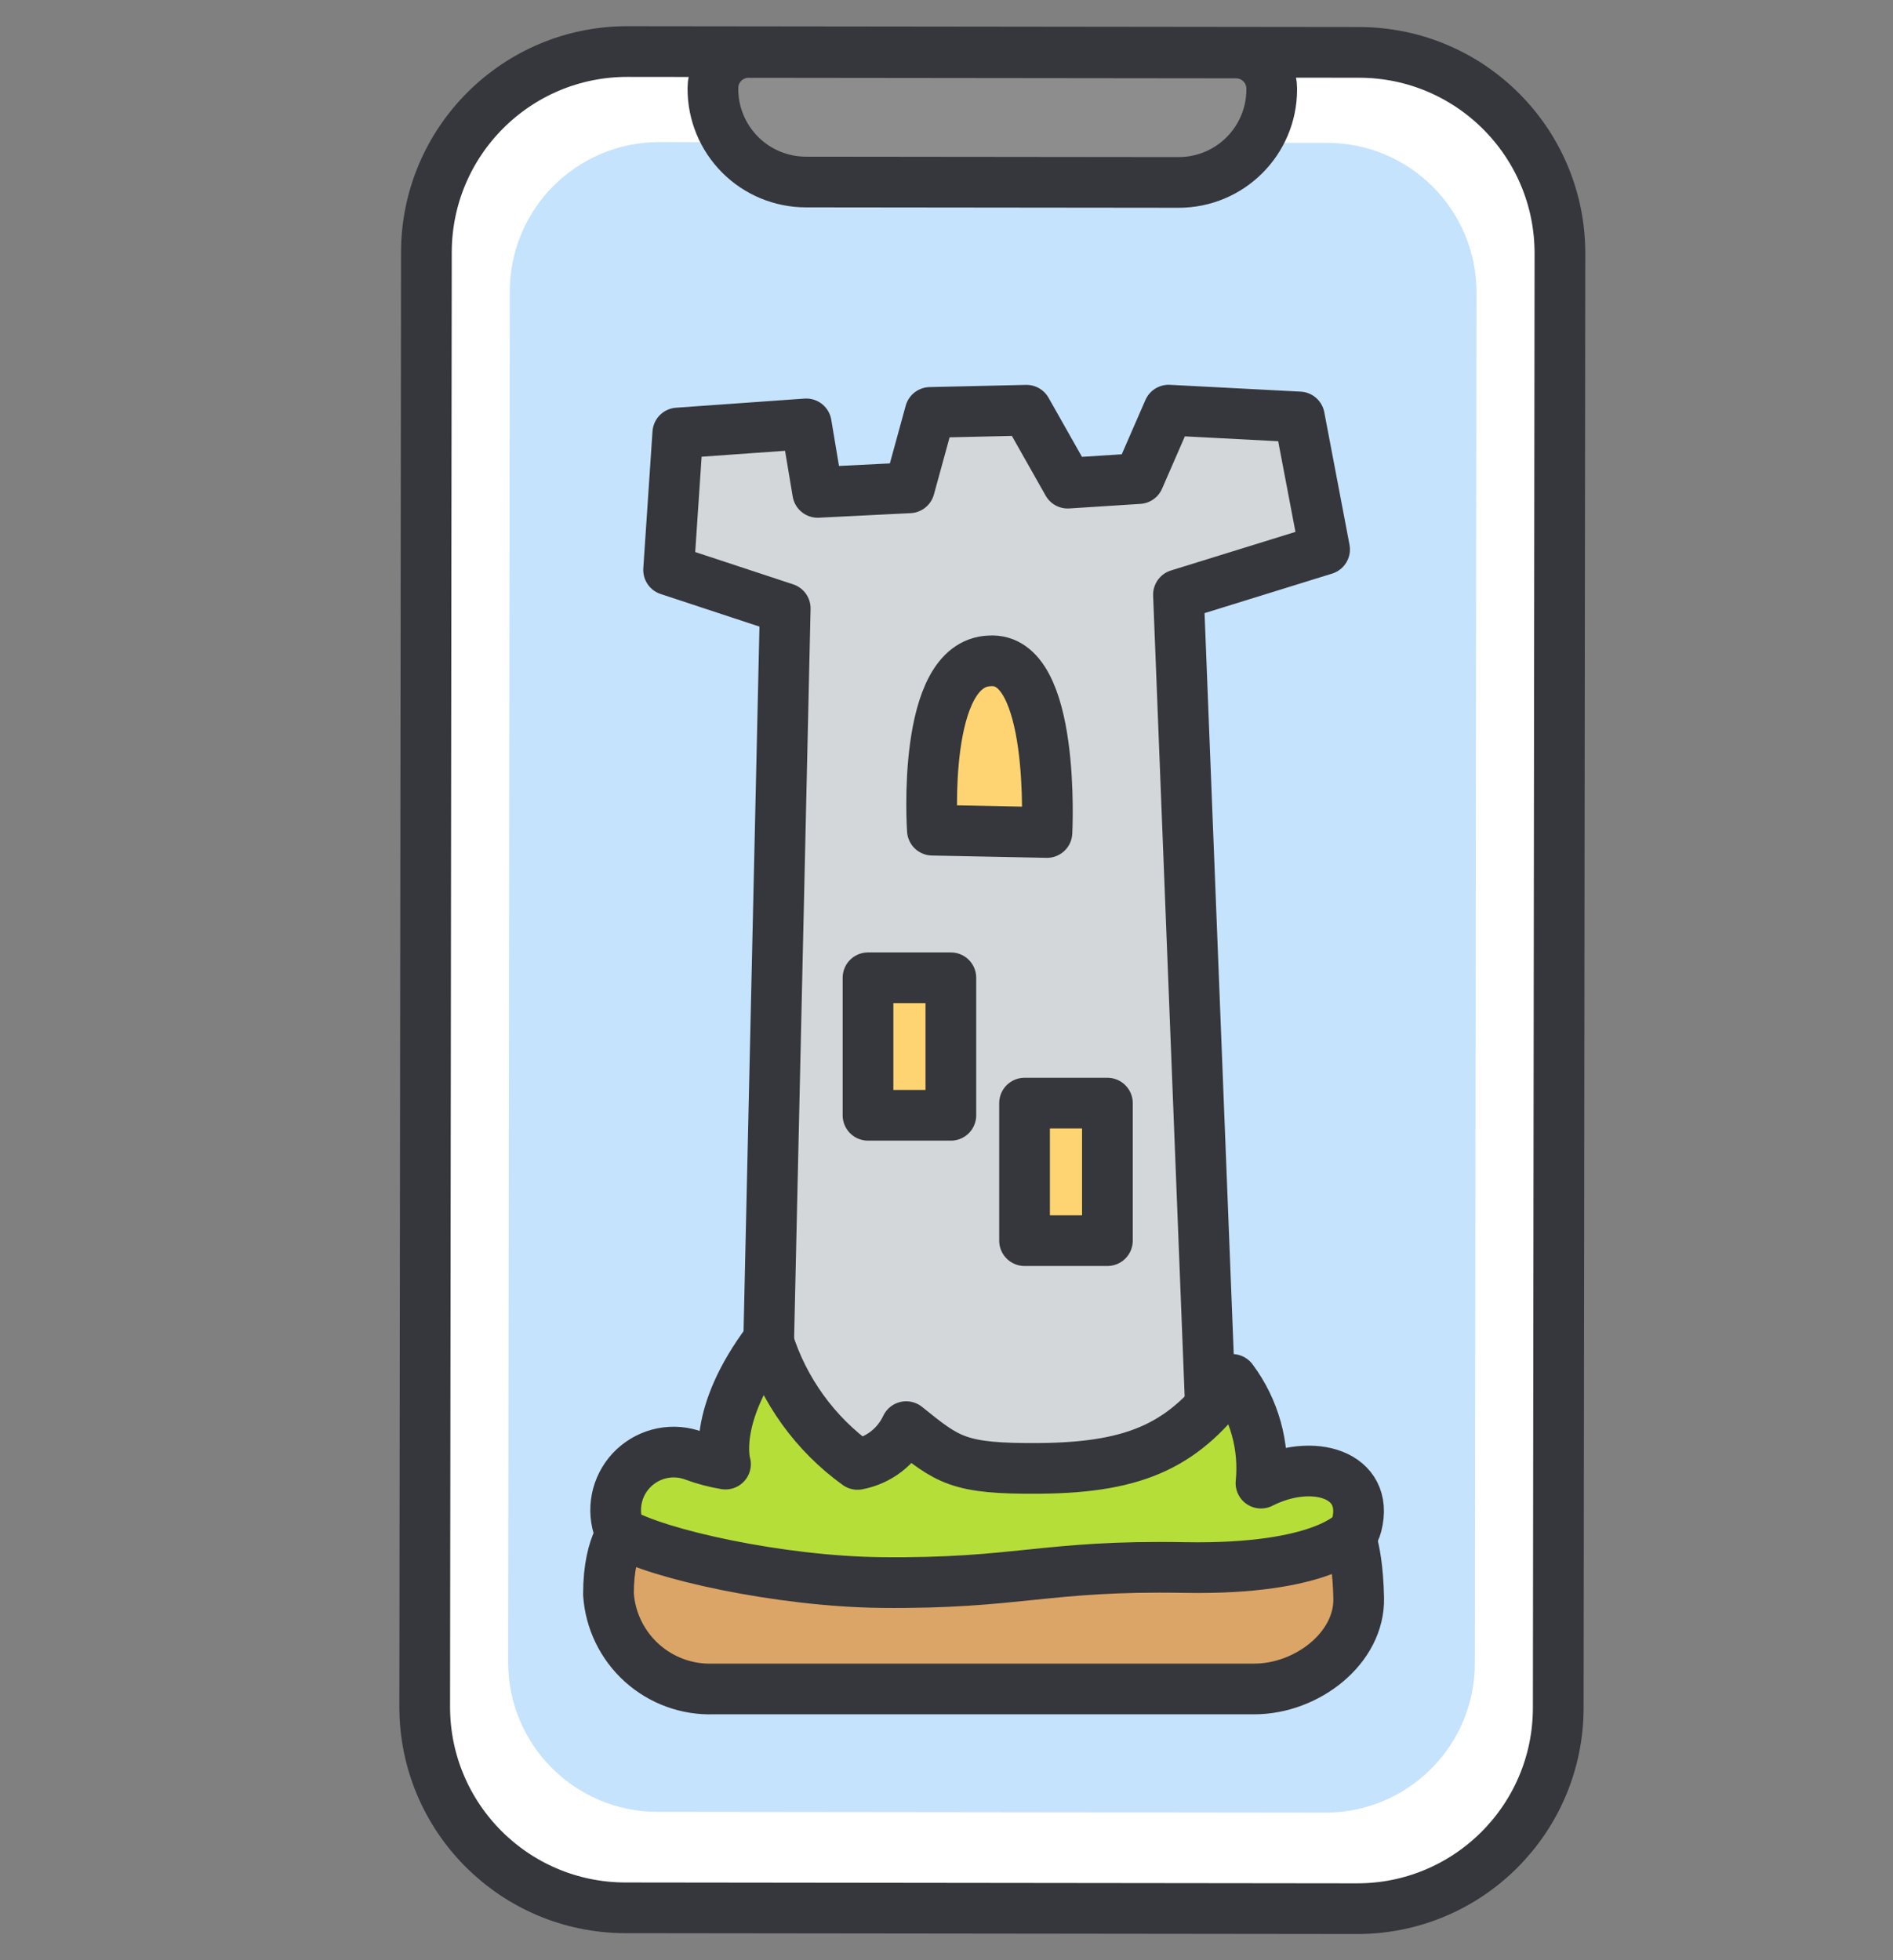
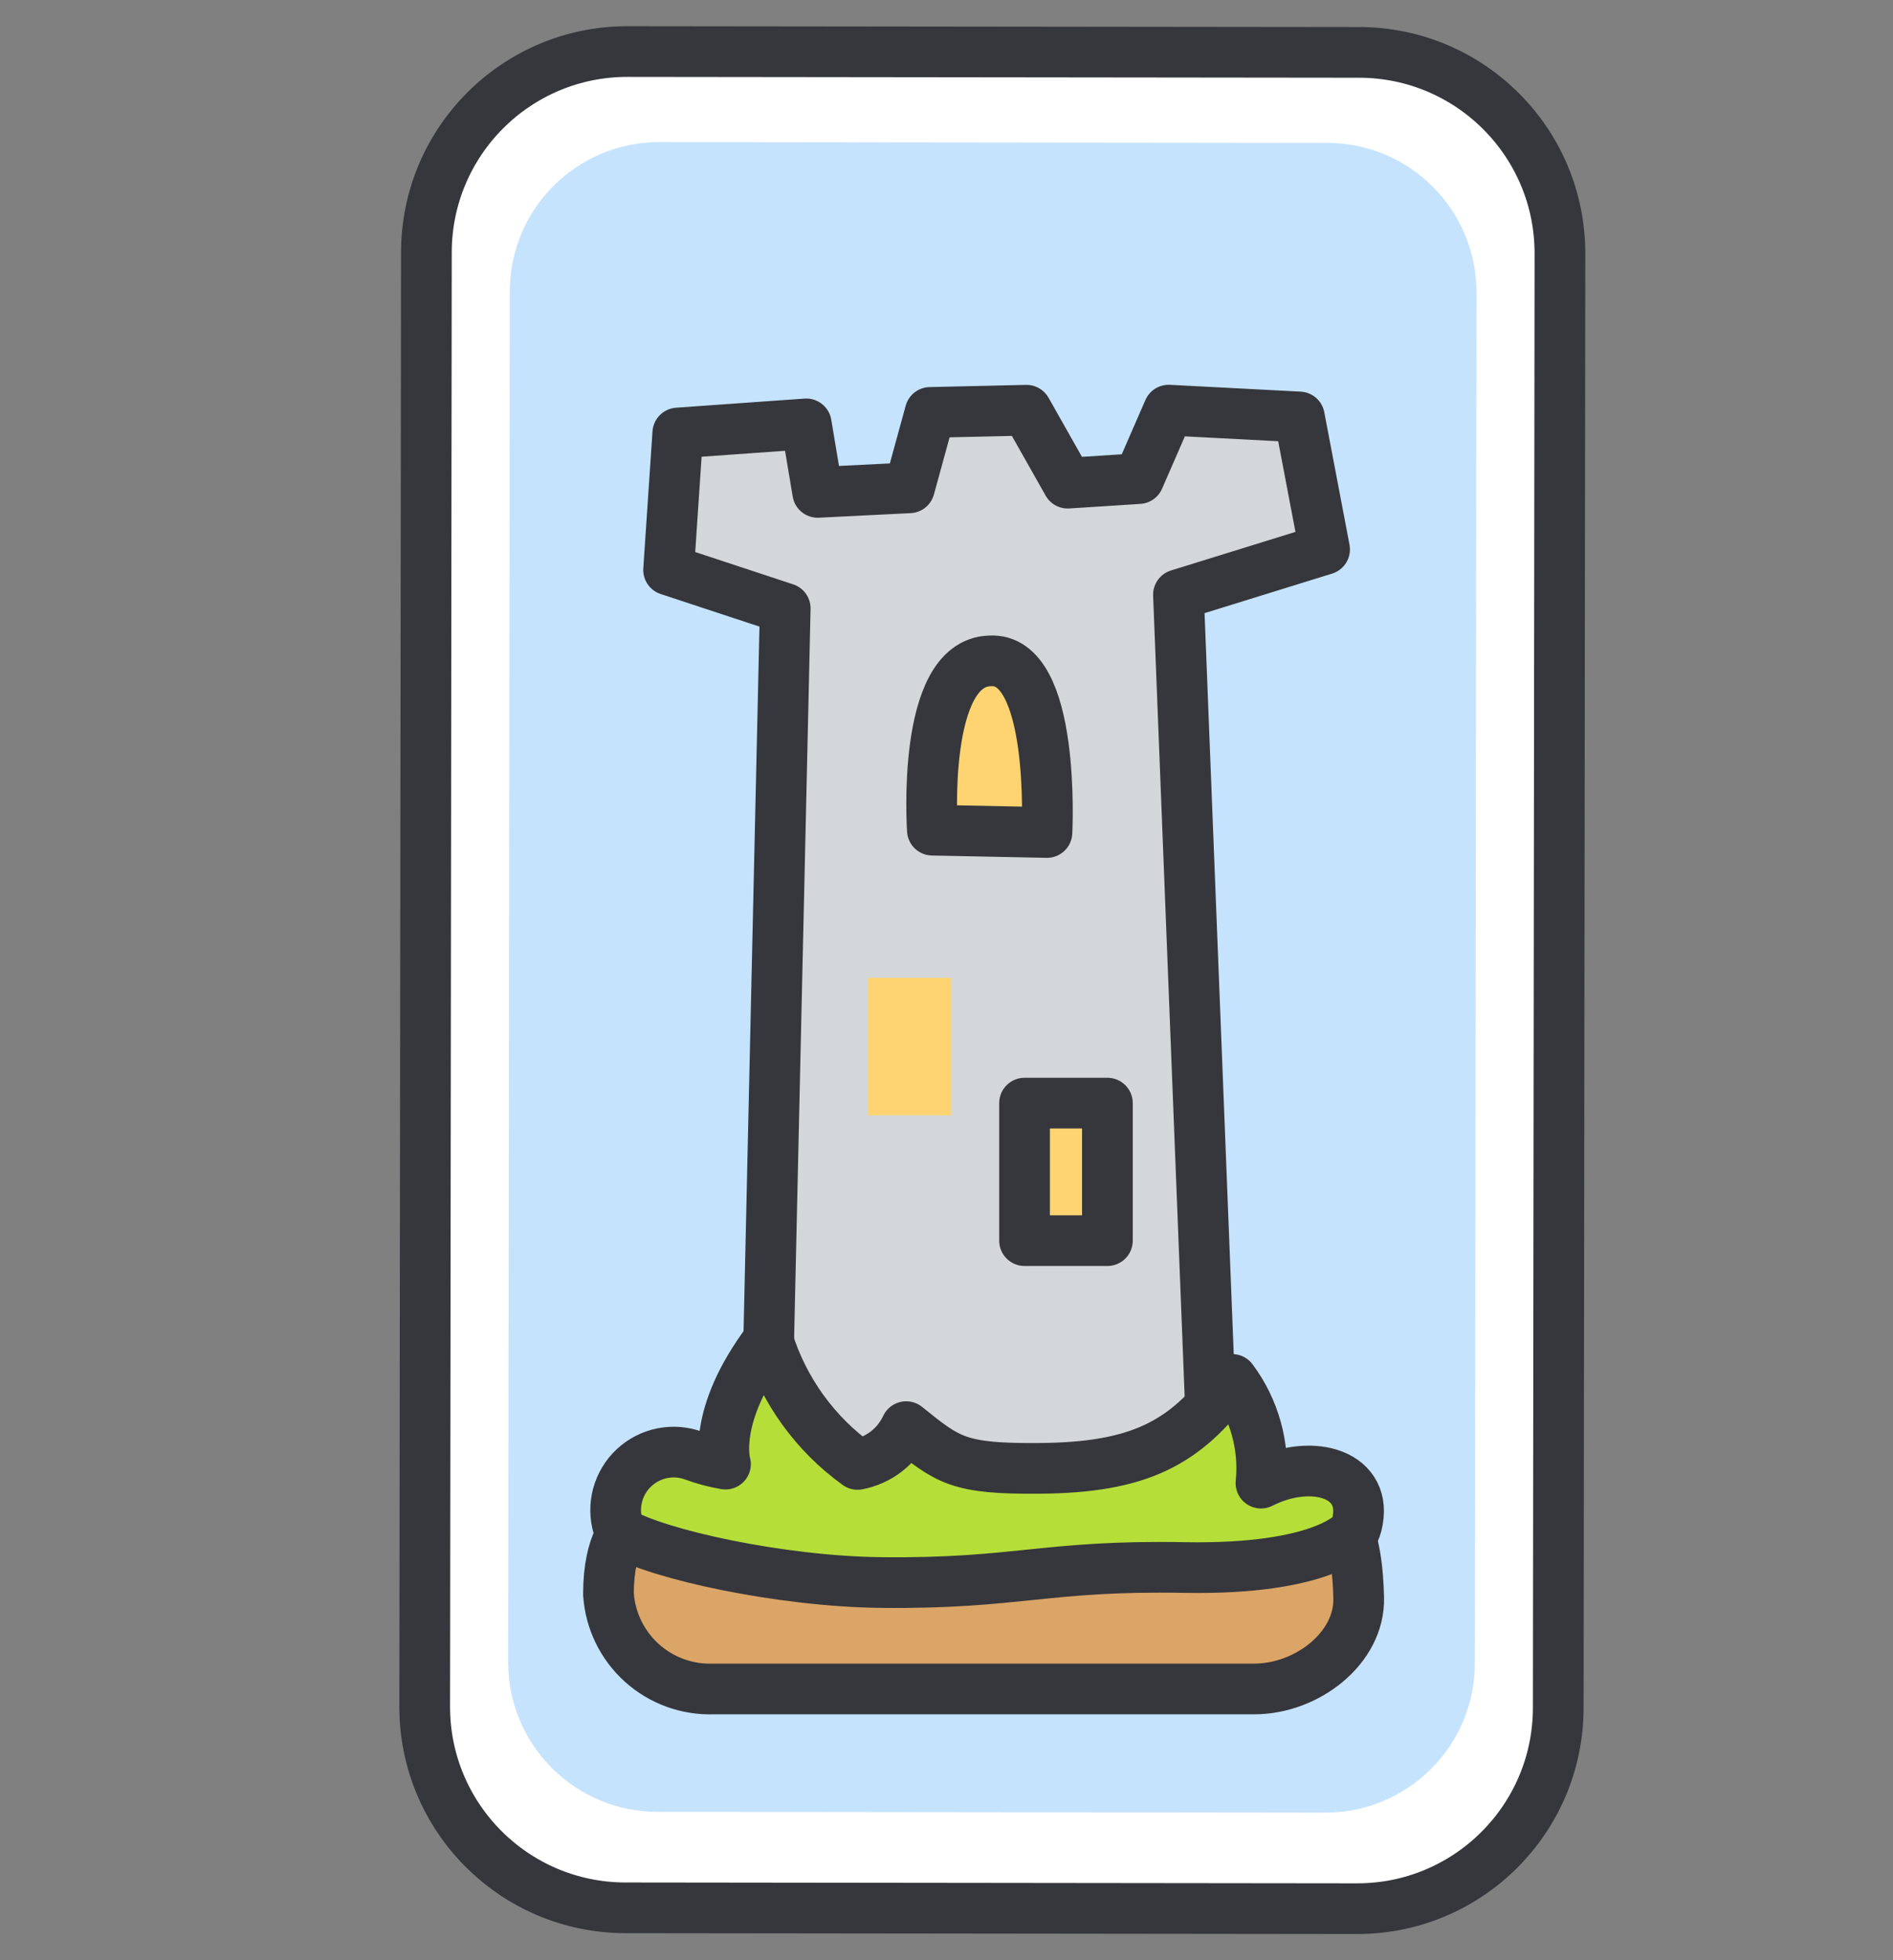
<svg xmlns="http://www.w3.org/2000/svg" width="56" height="58" viewBox="0 0 56 58" fill="none">
  <rect x="0" y="0" width="56" height="58" fill="#808080" stroke="none" />
  <path d="M40.208 1.55L18.567 1.525C15.283 1.521 12.618 4.18 12.614 7.464L12.564 50.497C12.56 53.781 15.219 56.446 18.503 56.45L40.144 56.475C43.428 56.479 46.093 53.82 46.097 50.536L46.147 7.503C46.151 4.219 43.492 1.554 40.208 1.55Z" fill="white" stroke="#36373C" stroke-width="1.5" stroke-linejoin="round" />
  <path opacity="0.57" d="M39.262 4.227L19.507 4.204C17.065 4.201 15.084 6.178 15.081 8.62L15.033 49.184C15.03 51.626 17.008 53.608 19.449 53.61L39.204 53.633C41.646 53.636 43.628 51.659 43.63 49.217L43.678 8.653C43.681 6.211 41.704 4.23 39.262 4.227Z" fill="#9BCDFB" />
-   <path d="M22.146 1.552L36.566 1.568C37.147 1.568 37.619 2.038 37.621 2.62V2.648C37.619 4.169 36.385 5.4 34.864 5.398L23.84 5.386C23.11 5.385 22.409 5.094 21.894 4.577C21.379 4.06 21.089 3.359 21.09 2.629V2.601C21.093 2.02 21.565 1.551 22.146 1.552Z" fill="#8D8D8D" stroke="#36373C" stroke-width="1.5" stroke-linejoin="round" />
  <path d="M22.677 45.646C22.542 45.376 23.164 18.002 23.164 18.002L19.848 16.864L20.119 12.877L23.919 12.674L24.258 14.431H27.04L27.718 12.27L30.568 12.135L31.654 14.232L33.757 14.097L34.843 12L38.575 12.473L39.185 15.986L35.136 17.599L35.998 46.381L22.677 45.646Z" fill="#D3D7D9" />
  <path d="M22.607 45.578L23.229 18.002L19.779 16.864L20.051 12.812L23.851 12.542L24.19 14.569L26.904 14.434L27.516 12.203L30.366 12.138L31.586 14.296L33.689 14.161L34.572 12.135L38.439 12.337L39.185 16.256L34.862 17.596L35.995 46.378" stroke="#36373C" stroke-width="1.5" stroke-linecap="round" stroke-linejoin="round" />
  <path d="M30.972 24.632L27.582 24.564C27.582 24.564 27.242 19.622 29.278 19.555C31.243 19.42 30.972 24.632 30.972 24.632Z" fill="#FDD471" />
  <path d="M30.972 24.632L27.582 24.564C27.582 24.564 27.242 19.622 29.278 19.555C31.243 19.42 30.972 24.632 30.972 24.632V24.632Z" stroke="#36373C" stroke-width="1.5" stroke-linejoin="round" />
  <path d="M32.76 32.64H30.309V36.709H32.76V32.64Z" fill="#FDD471" />
  <path d="M32.76 32.64H30.309V36.709H32.76V32.64Z" stroke="#36373C" stroke-width="1.5" stroke-linejoin="round" />
  <path d="M28.131 28.931H25.68V33H28.131V28.931Z" fill="#FDD471" />
-   <path d="M28.129 28.931H25.678V33H28.129V28.931Z" stroke="#36373C" stroke-width="1.5" stroke-linejoin="round" />
  <path d="M18.581 45.145C18.581 45.145 18 45.577 18 47.169C18.052 47.948 18.405 48.676 18.984 49.2C19.563 49.723 20.323 50.001 21.104 49.974H37.104C38.666 49.974 40.228 48.762 40.194 47.282C40.154 45.547 39.79 45.147 39.79 45.147L18.581 45.145Z" fill="#DBA567" stroke="#36373C" stroke-width="1.5" stroke-linejoin="round" />
  <path d="M18.349 45.337C18.324 45.284 18.302 45.23 18.285 45.174C18.193 44.868 18.189 44.542 18.272 44.234C18.356 43.925 18.524 43.646 18.757 43.428C18.991 43.21 19.28 43.061 19.594 42.998C19.907 42.936 20.232 42.962 20.531 43.074C20.833 43.186 21.144 43.268 21.462 43.321C21.462 43.321 21.026 41.918 22.723 39.666C23.186 41.141 24.114 42.426 25.368 43.33C25.68 43.271 25.973 43.139 26.223 42.945C26.473 42.75 26.673 42.499 26.807 42.212C28.049 43.212 28.341 43.467 30.751 43.447C33.688 43.424 35.074 42.716 36.451 40.815C37.109 41.695 37.413 42.79 37.303 43.884C38.84 43.105 40.522 43.626 40.134 45.127C40.098 45.264 40.055 45.34 40.033 45.344C40.033 45.344 39.172 46.455 35.04 46.381C30.908 46.307 30.124 46.867 26.072 46.825C23.088 46.794 19.448 45.989 18.349 45.337Z" fill="#B6DE39" stroke="#36373C" stroke-width="1.5" stroke-linejoin="round" />
</svg>